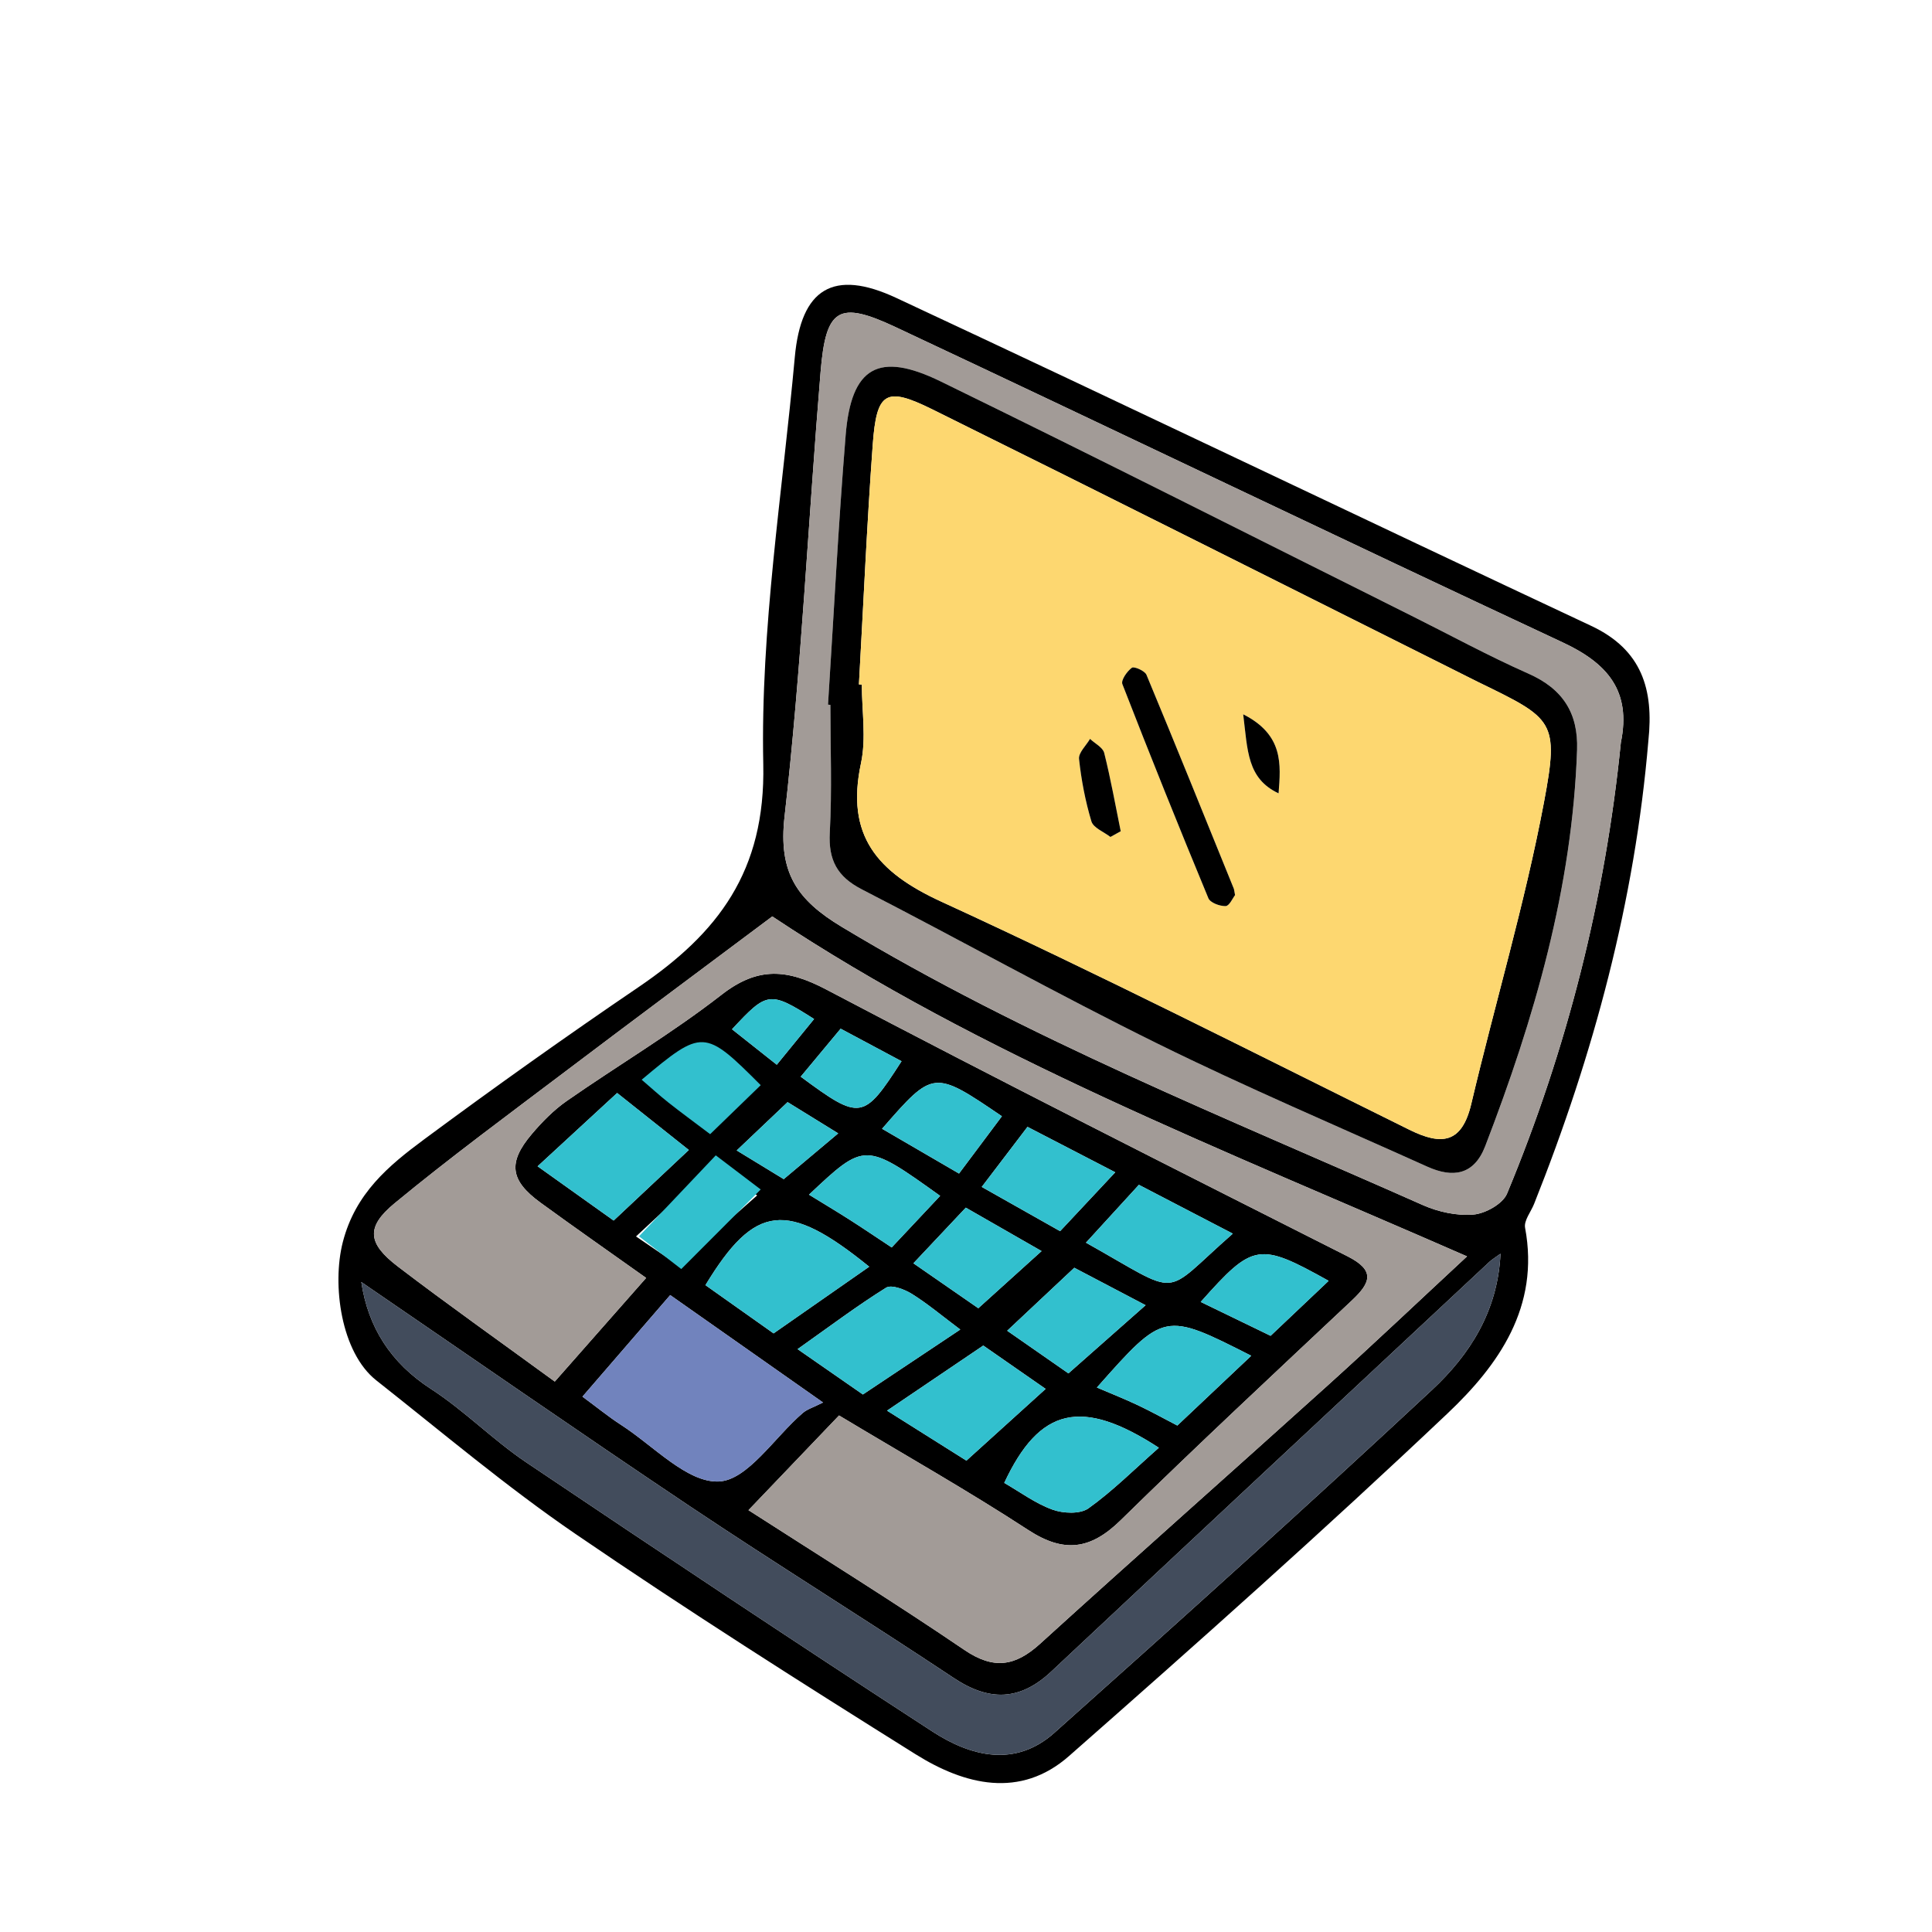
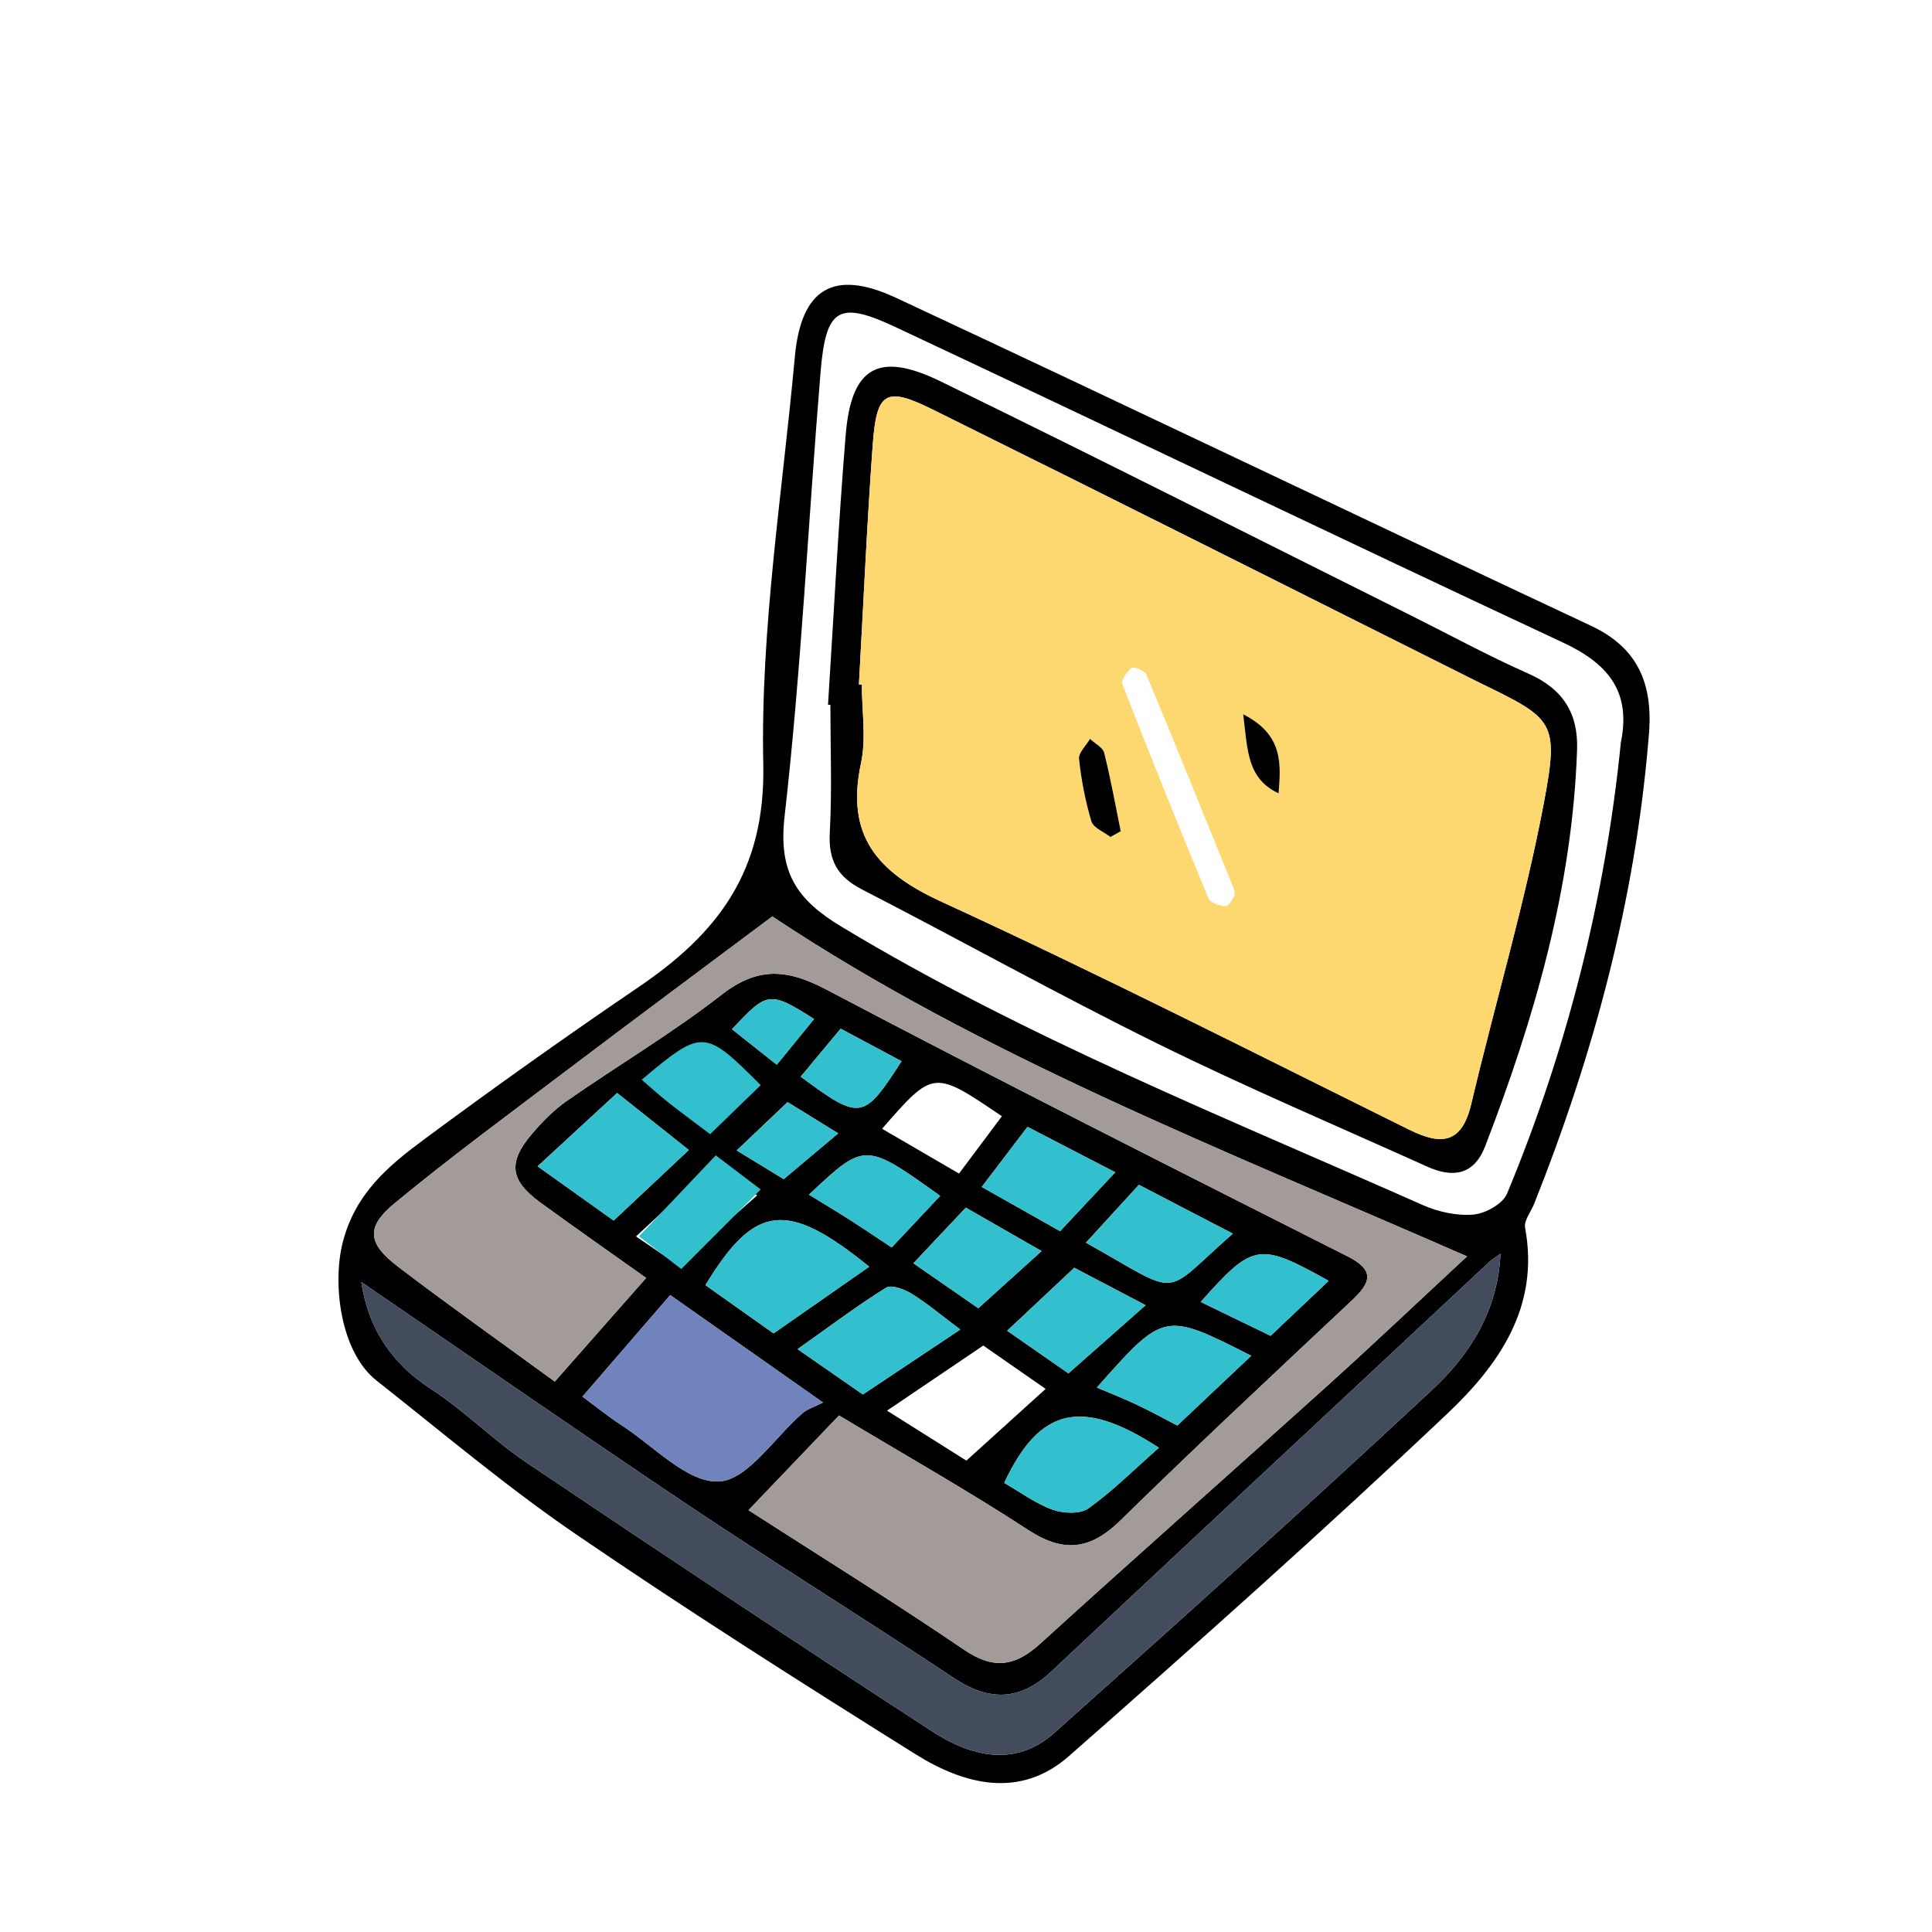
<svg xmlns="http://www.w3.org/2000/svg" version="1.1" id="Layer_1" viewBox="0 0 1000 1000" style="enable-background:new 0 0 1000 1000;" xml:space="preserve">
  <style type="text/css">
	.st0{fill:#ADAAD4;}
	.st1{fill:#F6AEC3;}
	.st2{fill:#F5EA85;}
	.st3{fill:#FDD677;}
	.st4{fill:#32C0CE;}
	.st5{fill:#FDD770;}
	.st6{fill:#FFFFFF;}
	.st7{fill:#73CBCA;}
	.st8{fill:#BFE5EB;}
	.st9{fill:#F4E884;}
	.st10{fill:#A29B97;}
	.st11{fill:#424C5C;}
	.st12{fill:#7183BD;}
	.st13{fill:#E7DC9D;}
	.st14{fill:#FCD76B;}
	.st15{fill:#AFCBE8;}
	.st16{fill:#EF4865;}
	.st17{fill:#A8C9DC;}
	.st18{fill:#9C9E9C;}
	.st19{fill:#F6DE62;}
	.st20{fill:#F7B0C0;}
	.st21{fill:#21C1E2;}
	.st22{fill:#F6E883;}
	.st23{fill:#A2CBE3;}
	.st24{fill:#FBDA74;}
	.st25{fill:#EF4B67;}
	.st26{fill:#B5DCE6;}
	.st27{fill:#B2D0E8;}
	.st28{fill:#AECDE9;}
	.st29{fill:#E99286;}
	.st30{fill:#F9BA73;}
	.st31{fill:#F0877F;}
	.st32{fill:#BDC579;}
	.st33{fill:#FED56E;}
	.st34{fill:#C5DB86;}
	.st35{fill:#FCBF6B;}
	.st36{fill:#F8BC70;}
	.st37{fill:#FBBA6B;}
	.st38{fill:#FCD86F;}
	.st39{fill:#EF8E85;}
	.st40{fill:#E6BE65;}
	.st41{fill:#C9DB84;}
	.st42{fill:#FAD367;}
	.st43{fill:#F7BC74;}
	.st44{fill:#FBD872;}
	.st45{fill:#D1E08B;}
	.st46{fill:#EE8A7E;}
	.st47{fill:#F38B85;}
	.st48{fill:#FDCF6A;}
	.st49{fill:#CADB86;}
	.st50{fill:none;}
	.st51{fill:#010101;}
	.st52{fill:#010101;stroke:#010101;stroke-miterlimit:10;}
</style>
  <path d="M853.2,383.34c-6.97,82.91-28.35,162.49-59.14,239.76c-1.66,4.16-5.38,8.69-4.68,12.4c7.7,40.95-13.76,71.12-40.12,96.07  c-63.96,60.56-129.8,119.18-195.96,177.37c-25.29,22.24-54.02,14.94-79.42-0.96c-59.25-37.09-118.32-74.57-176.01-114.02  c-35.76-24.45-69-52.6-103.08-79.47c-18.3-14.42-23.02-49.48-17.36-71.55c6.5-25.3,23.7-39.58,42.21-53.29  c36.43-26.97,73.39-53.26,110.88-78.73c41.04-27.88,65.74-59.82,64.55-115.39c-1.49-70.09,9.93-140.48,16.32-210.69  c3.22-35.42,19.89-45.86,52.53-30.63c120.12,56.08,239.63,113.45,359.66,169.73C849.98,336.32,856,357.01,853.2,383.34z   M334.44,661.45c-19.07-13.56-37.03-26.09-54.71-38.98c-15.69-11.45-16.97-20.67-4.58-35.35c5.39-6.39,11.46-12.57,18.29-17.32  c26.55-18.49,54.54-35.07,80.02-54.9c18.84-14.67,33.95-13.4,54.33-2.67c89.34,47.04,179.53,92.49,269.65,138.02  c14.49,7.32,12.07,13.65,2.35,22.79c-40.12,37.72-80.41,75.28-119.73,113.82c-15.53,15.21-29.28,17.16-47.83,5.07  c-31.24-20.38-63.77-38.76-97.94-59.29c-15.5,16.21-30.55,31.94-46.88,49.02c38.06,24.49,75.39,47.62,111.67,72.29  c15.21,10.35,26.35,8.61,39.3-3.16c49.38-44.88,99.4-89.06,148.93-133.77c24.3-21.93,48.04-44.47,72.03-66.72  c-127-55.62-251.23-103.84-359.6-175.96c-36.15,27.07-71.39,53.23-106.39,79.71c-29.92,22.63-60.17,44.9-89.1,68.76  c-14.99,12.36-13.98,20.78,1.69,32.75c25.69,19.61,52.1,38.28,81.22,59.54C303.15,696.95,318.31,679.75,334.44,661.45z   M838.96,384.29c5.47-26.71-6.95-40.96-30.07-51.76c-115.32-53.88-230.03-109.06-345.24-163.18c-29.62-13.91-36.17-9.86-38.91,23.12  c-6.37,76.72-9.95,153.73-18.65,230.17c-3.32,29.17,6.51,43.19,29.6,57.1c95.68,57.64,199.09,98.85,300.67,143.97  c8.02,3.56,17.67,5.68,26.27,4.95c6.23-0.53,15.21-5.54,17.42-10.86C811.25,542.77,830.88,464.69,838.96,384.29z M776.66,648.91  c-2.83,2.07-4.43,3-5.76,4.24c-75.62,70.64-151.28,141.23-226.76,212.02c-16.23,15.22-32.09,15.59-50.54,3.31  c-45.26-30.11-91.52-58.73-136.7-88.96c-57.11-38.22-113.56-77.43-169.89-115.95c3.54,23.45,15.14,41.81,36.15,55.41  c17.32,11.22,32.05,26.39,49.2,37.92c69.78,46.93,139.79,93.53,210.29,139.36c19.97,12.98,42.9,18.65,63.07,0.65  c65.7-58.62,131.15-117.52,195.56-177.55C760.62,701.33,775.25,678.8,776.66,648.91z M346.9,670.33  c-15.33,17.74-30.24,35.01-45.42,52.57c7.57,5.57,13.58,10.5,20.07,14.68c16.74,10.78,34.04,29.89,50.46,29.24  c14.92-0.59,28.91-22.91,43.49-35.45c2.33-2,5.58-2.94,10.51-5.44C397.18,705.66,372.44,688.28,346.9,670.33z M449.91,655.64  c-42.58-34.5-59.2-32.58-84.77,9.55c11.92,8.44,23.93,16.94,35.27,24.97C417.32,678.37,433.43,667.14,449.91,655.64z M599.82,749.35  c-40.04-26.07-61.77-20.84-80.02,18.2c8.16,4.69,16.06,10.6,24.93,13.82c5.57,2.02,14.33,2.42,18.66-0.66  C575.88,771.8,586.86,760.77,599.82,749.35z M500.21,756.02c15.18-13.74,27.75-25.12,41.02-37.13  c-10.99-7.64-21.44-14.9-32.28-22.44c-16.2,10.96-31.86,21.56-49.82,33.7C475.48,740.45,489.41,749.22,500.21,756.02z   M317.63,631.76c13.38-12.57,25.94-24.36,38.9-36.53c-13.53-10.76-24.52-19.5-37.1-29.5c-13.5,12.45-26.52,24.45-41.17,37.95  C292.69,613.97,304.55,622.43,317.63,631.76z M446.63,721.78c17.1-11.4,32.96-21.97,50.41-33.61c-9.6-7.19-16.95-13.41-25.04-18.44  c-3.82-2.38-10.58-4.95-13.38-3.21c-15,9.35-29.18,20.04-45.79,31.79C425.82,707.33,436.24,714.57,446.63,721.78z M609.38,737.86  c13.34-12.6,25.63-24.2,38.26-36.12c-45.06-22.85-45.06-22.85-79.89,16.44c7.31,3.13,14.37,5.91,21.21,9.15  C595.86,730.59,602.54,734.31,609.38,737.86z M562.09,643.21c50.81,28.43,38.19,28.44,76.01-4.68  c-16.33-8.49-32.21-16.74-48.61-25.27C580.29,623.31,571.66,632.75,562.09,643.21z M556.05,656.19  c-12.93,12.14-23.46,22.02-34.73,32.6c10.02,6.97,20.46,14.25,31.7,22.07c13.46-11.89,26.1-23.06,39.95-35.29  C577.82,667.62,565.39,661.1,556.05,656.19z M531.83,583.26c-7.98,10.48-15.48,20.33-23.68,31.09c14.81,8.36,27.52,15.54,40.56,22.9  c9.65-10.31,18.32-19.56,28.54-30.48C561.33,598.53,547.28,591.26,531.83,583.26z M539.12,647.56  c-13.91-7.97-26.08-14.95-39.22-22.48c-9.03,9.59-17.59,18.68-27.12,28.8c13.12,9.08,24.04,16.64,33.59,23.26  C518.07,666.58,528.01,657.6,539.12,647.56z M418.73,618.36c8.08,4.97,14.66,8.89,21.1,13.01c6.95,4.44,13.79,9.07,21.71,14.31  c8.8-9.38,16.84-17.93,25.08-26.7C447.69,591.11,447.69,591.11,418.73,618.36z M456.56,584.25c13.88,8.08,26.4,15.36,39.83,23.18  c8.03-10.74,15.09-20.17,22.19-29.66C483.18,553.73,483.18,553.73,456.56,584.25z M657.66,691.41c9.94-9.41,19.81-18.76,30.05-28.45  c-36.11-20.13-39.05-19.62-66.22,10.92C633.79,679.84,645.83,685.67,657.66,691.41z M368.76,603.25  c-13.58,12.6-26.01,24.15-39.56,36.73c8.84,6.02,15.58,10.61,21.79,14.85c14.24-12.56,27.13-23.93,40.92-36.09  C384.33,613.66,377.44,609.06,368.76,603.25z M367.28,586.02c9.03-8.75,16.76-16.25,24.5-23.75c-27.28-27.31-28.19-27.35-57.67-2.64  c4.37,3.74,8.53,7.55,12.94,11.04C353.07,575.45,359.3,579.99,367.28,586.02z M435.12,532.45c-7.21,8.67-13.91,16.72-20.67,24.84  c30.9,22.83,32.51,22.56,52.19-8.01C456.46,543.85,446.38,538.47,435.12,532.45z M433.85,586.63c-11.4-7.04-20.3-12.53-26.19-16.17  c-9.61,9.13-17.63,16.74-26.34,25.01c7.82,4.77,15.88,9.69,24.34,14.85C414.48,602.91,422.76,595.95,433.85,586.63z M402.06,551.1  c7.43-9.11,13.29-16.28,19.31-23.66c-22.96-14.55-24.23-14.36-42.48,5.31C385.95,538.34,392.93,543.87,402.06,551.1z" />
  <path class="st10" d="M334.44,661.45c-16.13,18.3-31.29,35.49-47.29,53.64c-29.12-21.27-55.53-39.93-81.22-59.54  c-15.67-11.97-16.68-20.39-1.69-32.75c28.92-23.86,59.18-46.12,89.1-68.76c35-26.48,70.24-52.65,106.39-79.71  c108.37,72.13,232.6,120.34,359.6,175.96c-23.98,22.25-47.73,44.79-72.03,66.72c-49.53,44.72-99.55,88.89-148.93,133.77  c-12.95,11.77-24.08,13.5-39.3,3.16c-36.28-24.67-73.61-47.8-111.67-72.29c16.33-17.08,31.39-32.82,46.88-49.02  c34.17,20.53,66.7,38.91,97.94,59.29c18.55,12.1,32.3,10.15,47.83-5.07c39.33-38.54,79.62-76.1,119.73-113.82  c9.72-9.14,12.14-15.47-2.35-22.79c-90.13-45.54-180.31-90.98-269.65-138.02c-20.39-10.73-35.49-12-54.33,2.67  c-25.47,19.83-53.46,36.41-80.02,54.9c-6.82,4.75-12.89,10.93-18.29,17.32c-12.39,14.68-11.12,23.91,4.58,35.35  C297.41,635.37,315.37,647.89,334.44,661.45z" />
-   <path class="st10" d="M838.96,384.29c-8.09,80.4-27.71,158.48-58.91,233.5c-2.21,5.32-11.19,10.33-17.42,10.86  c-8.59,0.73-18.25-1.39-26.27-4.95c-101.58-45.12-204.99-86.33-300.67-143.97c-23.08-13.91-32.92-27.93-29.6-57.1  c8.69-76.44,12.28-153.45,18.65-230.17c2.74-32.97,9.29-37.03,38.91-23.12c115.21,54.11,229.92,109.3,345.24,163.18  C832.01,343.33,844.43,357.58,838.96,384.29z M428.58,364.71c0.41,0.04,0.83,0.09,1.24,0.13c0,22.04,0.87,44.13-0.31,66.1  c-0.77,14.22,3.85,22.83,16.55,29.37c51.23,26.37,101.58,54.48,153.25,79.95c45.82,22.59,92.9,42.61,139.5,63.61  c13.12,5.91,24.13,4.46,29.95-10.64c25.46-66.14,45.08-133.62,47.54-205.11c0.66-19.11-7.44-31.59-25.18-39.44  c-20.69-9.15-40.62-20.04-60.89-30.15c-81.07-40.45-161.92-81.38-243.34-121.11c-32.23-15.72-46.28-7.43-49.16,27.75  C433.92,271.62,431.56,318.19,428.58,364.71z" />
  <path class="st11" d="M776.66,648.91c-1.41,29.89-16.04,52.42-35.39,70.45c-64.4,60.03-129.86,118.93-195.56,177.55  c-20.18,18-43.1,12.33-63.07-0.65c-70.5-45.83-140.51-92.43-210.29-139.36c-17.15-11.53-31.88-26.7-49.2-37.92  c-21-13.6-32.61-31.96-36.15-55.41c56.33,38.51,112.77,77.73,169.89,115.95c45.18,30.23,91.44,58.85,136.7,88.96  c18.45,12.28,34.31,11.91,50.54-3.31c75.48-70.79,151.14-141.38,226.76-212.02C772.23,651.91,773.83,650.97,776.66,648.91z" />
  <path class="st12" d="M346.9,670.33c25.54,17.95,50.28,35.33,79.11,55.6c-4.93,2.5-8.18,3.44-10.51,5.44  c-14.58,12.54-28.57,34.86-43.49,35.45c-16.42,0.65-33.72-18.46-50.46-29.24c-6.49-4.18-12.5-9.11-20.07-14.68  C316.66,705.34,331.57,688.07,346.9,670.33z" />
  <path class="st4" d="M449.91,655.64c-16.49,11.5-32.59,22.73-49.5,34.52c-11.34-8.03-23.34-16.53-35.27-24.97  C390.71,623.06,407.33,621.14,449.91,655.64z" />
  <path class="st4" d="M599.82,749.35c-12.96,11.42-23.94,22.45-36.43,31.35c-4.33,3.08-13.09,2.68-18.66,0.66  c-8.87-3.22-16.77-9.13-24.93-13.82C538.05,728.51,559.78,723.28,599.82,749.35z" />
-   <path class="st4" d="M500.21,756.02c-10.8-6.8-24.73-15.57-41.09-25.86c17.95-12.15,33.62-22.74,49.82-33.7  c10.84,7.53,21.29,14.8,32.28,22.44C527.96,730.9,515.39,742.28,500.21,756.02z" />
  <path class="st4" d="M317.63,631.76c-13.08-9.33-24.94-17.79-39.37-28.08c14.65-13.5,27.67-25.5,41.17-37.95  c12.58,10,23.57,18.74,37.1,29.5C343.57,607.4,331.02,619.19,317.63,631.76z" />
  <path class="st4" d="M446.63,721.78c-10.39-7.22-20.81-14.45-33.8-23.47c16.61-11.75,30.79-22.43,45.79-31.79  c2.79-1.74,9.56,0.83,13.38,3.21c8.09,5.04,15.44,11.26,25.04,18.44C479.6,699.81,463.74,710.38,446.63,721.78z" />
  <path class="st4" d="M609.38,737.86c-6.84-3.55-13.52-7.27-20.42-10.54c-6.84-3.24-13.9-6.02-21.21-9.15  c34.83-39.28,34.83-39.28,79.89-16.44C635.01,713.67,622.72,725.27,609.38,737.86z" />
  <path class="st4" d="M562.09,643.21c9.57-10.46,18.21-19.9,27.4-29.95c16.4,8.52,32.28,16.78,48.61,25.27  C600.28,671.65,612.9,671.64,562.09,643.21z" />
  <path class="st4" d="M556.05,656.19c9.34,4.9,21.76,11.43,36.91,19.38c-13.85,12.23-26.48,23.39-39.95,35.29  c-11.24-7.82-21.68-15.1-31.7-22.07C532.59,678.22,543.13,668.33,556.05,656.19z" />
  <path class="st4" d="M531.83,583.26c15.45,8,29.5,15.27,45.42,23.51c-10.22,10.91-18.89,20.17-28.54,30.48  c-13.04-7.36-25.74-14.54-40.56-22.9C516.35,603.59,523.85,593.74,531.83,583.26z" />
  <path class="st4" d="M539.12,647.56c-11.11,10.04-21.05,19.02-32.75,29.58c-9.56-6.62-20.47-14.18-33.59-23.26  c9.53-10.12,18.08-19.21,27.12-28.8C513.04,632.61,525.2,639.59,539.12,647.56z" />
  <path class="st4" d="M418.73,618.36c28.96-27.25,28.96-27.25,67.89,0.62c-8.23,8.77-16.27,17.32-25.08,26.7  c-7.93-5.23-14.76-9.86-21.71-14.31C433.38,627.25,426.81,623.33,418.73,618.36z" />
-   <path class="st4" d="M456.56,584.25c26.62-30.51,26.62-30.51,62.02-6.48c-7.1,9.49-14.15,18.92-22.19,29.66  C482.96,599.61,470.45,592.33,456.56,584.25z" />
  <path class="st4" d="M657.66,691.41c-11.83-5.73-23.87-11.57-36.17-17.53c27.17-30.54,30.11-31.05,66.22-10.92  C677.47,672.65,667.6,681.99,657.66,691.41z" />
  <path class="st4" d="M370.48,598c8.72,6.63,15.65,11.88,23.26,17.67c-13.86,13.88-26.82,26.86-41.12,41.19  c-6.24-4.83-13.01-10.07-21.89-16.94C344.34,625.56,356.84,612.38,370.48,598z" />
  <path class="st4" d="M367.57,587.05c-8.52-6.44-15.17-11.29-21.62-16.39c-4.71-3.73-9.16-7.79-13.82-11.8  c31.5-26.4,32.47-26.36,61.62,2.82C385.48,569.69,377.21,577.7,367.57,587.05z" />
  <path class="st4" d="M435.12,532.45c11.26,6.01,21.34,11.4,31.52,16.83c-19.68,30.57-21.28,30.84-52.19,8.01  C421.21,549.17,427.9,541.13,435.12,532.45z" />
  <path class="st4" d="M433.85,586.63c-11.1,9.33-19.37,16.28-28.19,23.69c-8.46-5.16-16.52-10.07-24.34-14.85  c8.71-8.27,16.73-15.88,26.34-25.01C413.56,574.09,422.45,579.59,433.85,586.63z" />
  <path class="st4" d="M402.06,551.1c-9.12-7.23-16.11-12.76-23.16-18.35c18.24-19.67,19.52-19.86,42.48-5.31  C415.34,534.82,409.49,541.99,402.06,551.1z" />
  <path d="M428.58,364.71c2.98-46.52,5.34-93.09,9.14-139.54c2.88-35.18,16.93-43.47,49.16-27.75  c81.43,39.73,162.27,80.65,243.34,121.11c20.27,10.11,40.19,21,60.89,30.15c17.74,7.85,25.83,20.34,25.18,39.44  c-2.46,71.49-22.08,138.97-47.54,205.11c-5.81,15.1-16.82,16.55-29.95,10.64c-46.6-21-93.68-41.02-139.5-63.61  c-51.66-25.47-102.02-53.58-153.25-79.95c-12.7-6.54-17.32-15.14-16.55-29.37c1.19-21.97,0.31-44.06,0.31-66.1  C429.41,364.8,429,364.75,428.58,364.71z M444.58,354.25c0.5,0.03,1,0.07,1.51,0.1c0,13.6,2.34,27.71-0.44,40.71  c-8.01,37.39,8.31,56.37,41.56,71.63c81.65,37.47,161.77,78.26,242.32,118.09c16.69,8.25,27.16,7.09,32-13.39  c12.31-52.13,27.74-103.63,37.64-156.18c7.94-42.17,4.87-43.2-33.81-62.05c-3.49-1.7-6.93-3.48-10.4-5.21  c-90.77-45.41-181.42-91.05-272.38-136.06c-24.17-11.96-28.85-9.08-30.85,18.31C448.7,271.5,446.9,312.89,444.58,354.25z" />
  <path class="st5" d="M444.58,354.25c2.32-41.36,4.13-82.75,7.14-124.06c2-27.39,6.68-30.27,30.85-18.31  c90.96,45.02,181.61,90.66,272.38,136.06c3.47,1.74,6.92,3.51,10.4,5.21c38.68,18.85,41.75,19.88,33.81,62.05  c-9.9,52.56-25.33,104.06-37.64,156.18c-4.84,20.48-15.31,21.65-32,13.39c-80.55-39.83-160.68-80.63-242.32-118.09  c-33.25-15.26-49.57-34.24-41.56-71.63c2.79-13,0.44-27.11,0.44-40.71C445.58,354.31,445.08,354.28,444.58,354.25z M639.26,463.3  c-0.42-2.18-0.45-2.84-0.68-3.42c-14.97-36.91-29.87-73.86-45.18-110.63c-0.86-2.06-6.41-4.45-7.54-3.63  c-2.5,1.83-5.71,6.43-4.92,8.46c14.42,37.11,29.28,74.05,44.52,110.83c0.97,2.33,5.92,4.18,8.94,4.06  C636.31,468.91,638.07,464.79,639.26,463.3z M574.75,433.2c1.78-0.98,3.55-1.96,5.33-2.94c-2.76-13.54-5.2-27.16-8.55-40.55  c-0.71-2.85-4.8-4.86-7.33-7.25c-2.02,3.48-6.04,7.17-5.69,10.39c1.17,10.89,3.24,21.8,6.4,32.28  C565.92,428.5,571.34,430.54,574.75,433.2z M661.79,410.63c1.15-15.03,2.67-30.26-18.31-40.9  C645.81,388.53,645.46,402.97,661.79,410.63z" />
-   <path d="M639.26,463.3c-1.18,1.49-2.95,5.61-4.86,5.68c-3.02,0.11-7.97-1.73-8.94-4.06c-15.24-36.78-30.1-73.72-44.52-110.83  c-0.79-2.03,2.42-6.64,4.92-8.46c1.13-0.83,6.68,1.57,7.54,3.63c15.31,36.77,30.21,73.72,45.18,110.63  C638.81,460.46,638.83,461.12,639.26,463.3z" />
  <path d="M574.75,433.2c-3.41-2.65-8.83-4.7-9.84-8.08c-3.15-10.48-5.23-21.39-6.4-32.28c-0.35-3.22,3.67-6.92,5.69-10.39  c2.53,2.4,6.61,4.4,7.33,7.25c3.36,13.39,5.79,27.01,8.55,40.55C578.3,431.24,576.53,432.22,574.75,433.2z" />
  <path d="M661.79,410.63c-16.32-7.66-15.98-22.1-18.31-40.9C664.46,380.37,662.93,395.61,661.79,410.63z" />
</svg>